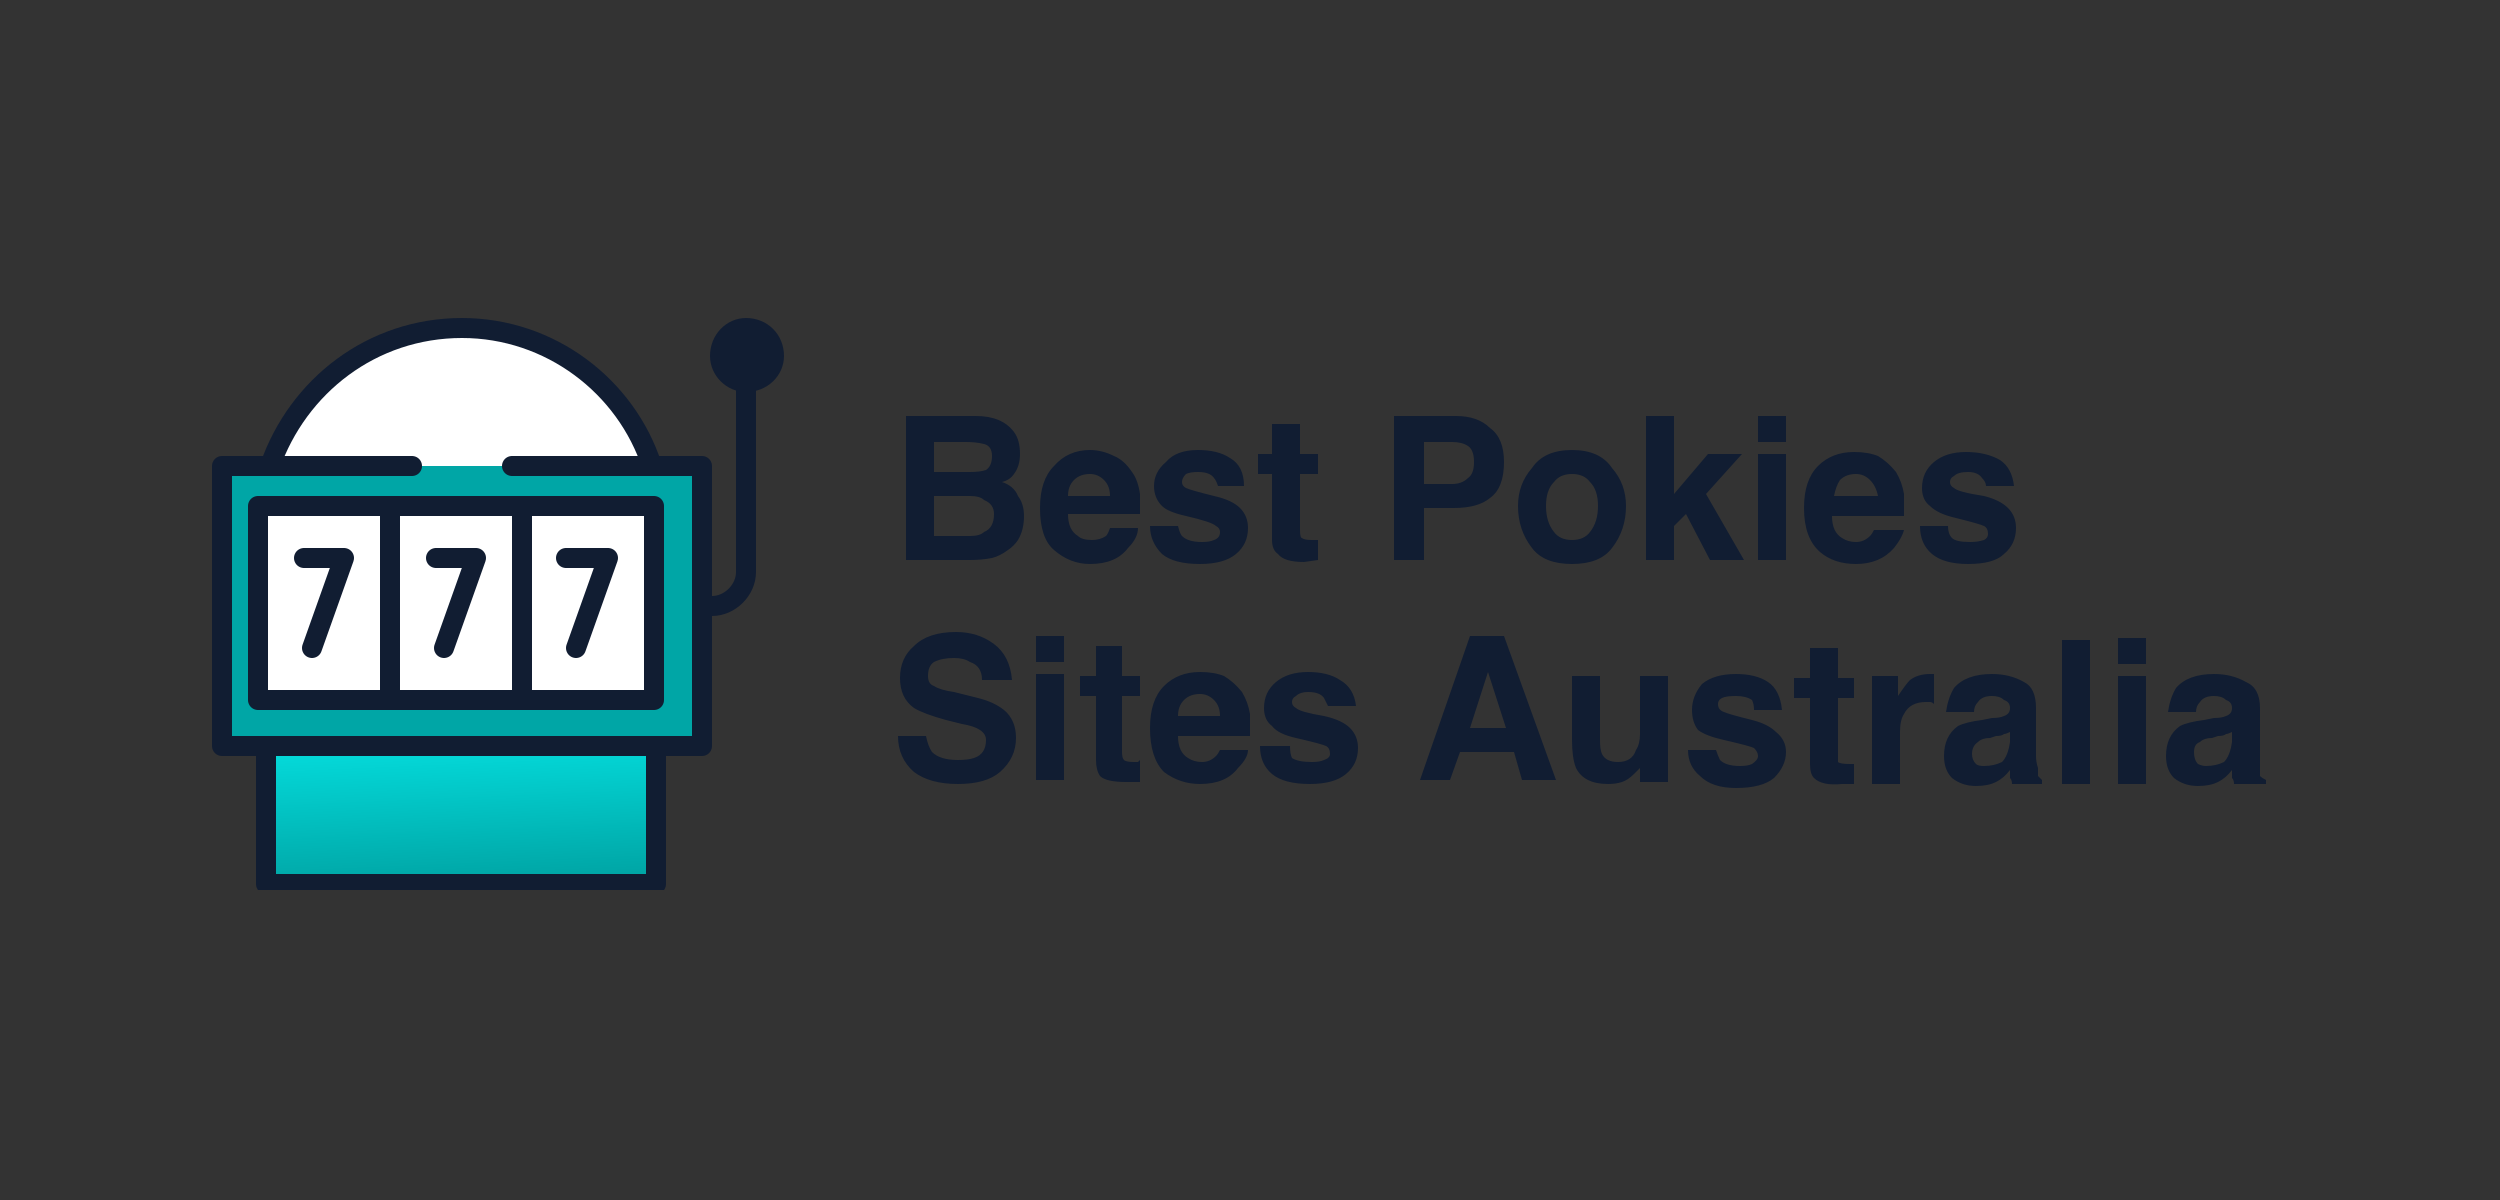
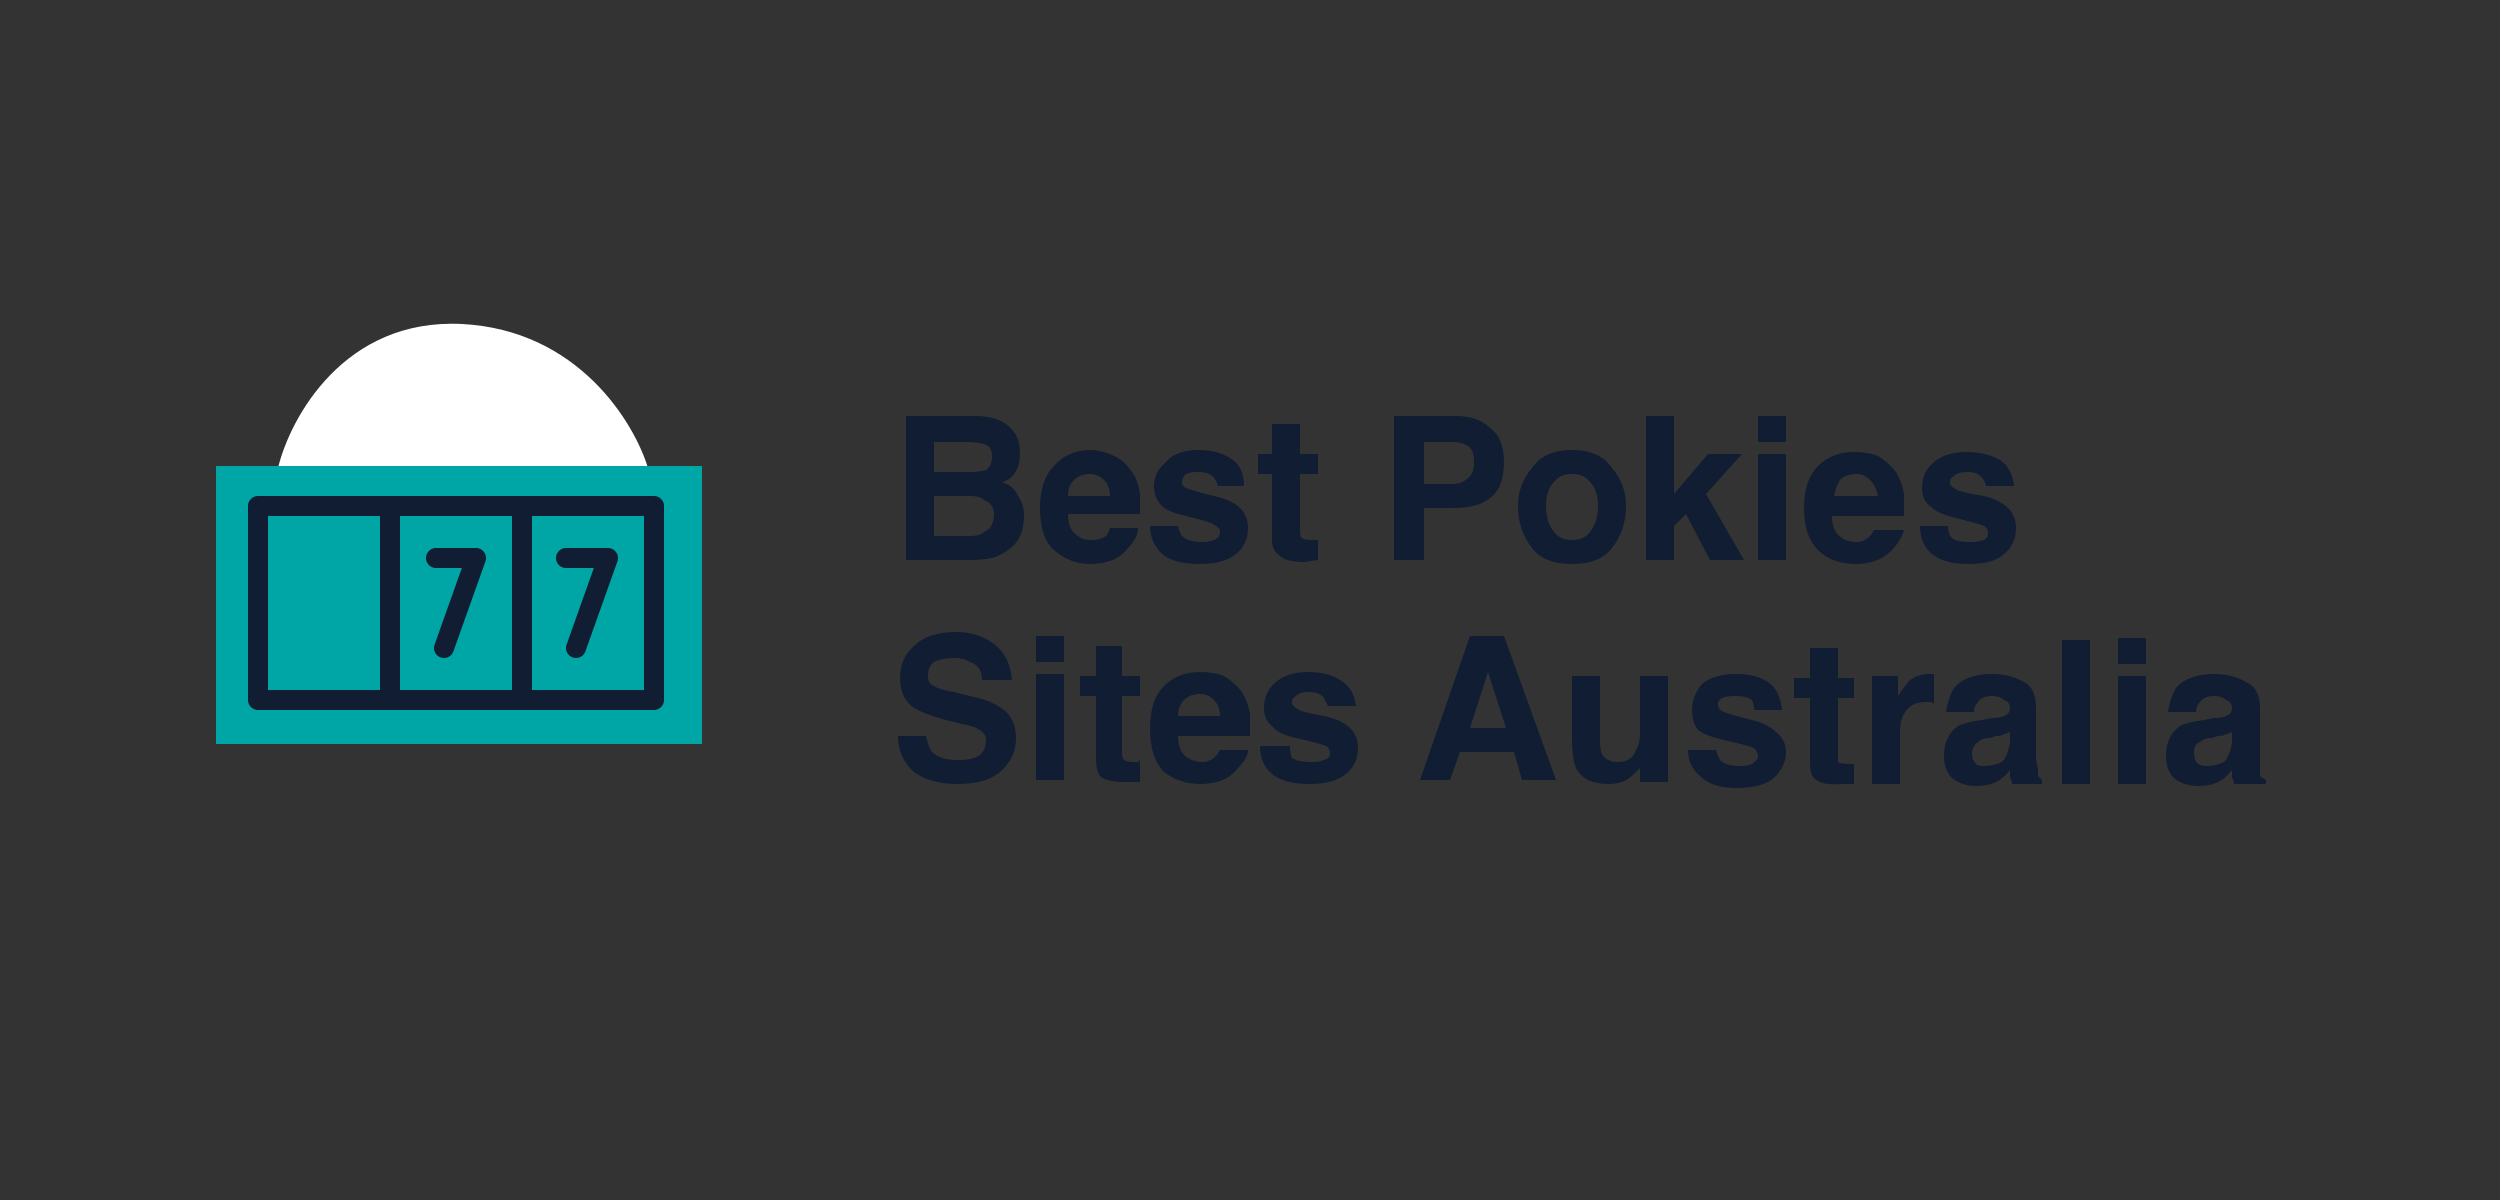
<svg xmlns="http://www.w3.org/2000/svg" version="1.2" viewBox="0 0 125 60" width="125" height="60">
  <rect x="0" y="0" width="125" height="60" fill="#333333" stroke="none" />
  <title>Pokies Sites Australia</title>
  <defs>
    <clipPath clipPathUnits="userSpaceOnUse" id="cp1">
      <path d="m10.5 15.5h30v29h-30z" />
    </clipPath>
    <clipPath clipPathUnits="userSpaceOnUse" id="cp2">
-       <path d="m10.5 15.5h30v29.29h-30z" />
-     </clipPath>
+       </clipPath>
    <linearGradient id="g1" x2="1" gradientUnits="userSpaceOnUse" gradientTransform="matrix(-0.508,-11.582,29.638,-1.299,23,44)">
      <stop offset="0" stop-color="#00a6a6" />
      <stop offset="1" stop-color="#07ffff" />
    </linearGradient>
  </defs>
  <style>
		.s0 { fill: #ffffff } 
		.s1 { fill: #00a6a6 } 
		.s2 { fill: none;stroke: #111d32;stroke-linecap: round;stroke-linejoin: round;stroke-width: 1 } 
		.s3 { fill: #111d32;stroke: #111d32;stroke-linecap: round;stroke-linejoin: round;stroke-width: 1 } 
		.s4 { fill: url(#g1);stroke: #111d32;stroke-linecap: round;stroke-linejoin: round;stroke-width: 1 } 
		.s5 { fill: #111d32 } 
	</style>
  <g id="Clip-Path" clip-path="url(#cp1)">
    <g>
      <path class="s0" d="m13.9 23.4h18.5c-0.7-2.3-3.5-6.9-9.3-7.2-5.9-0.3-8.6 4.7-9.2 7.2z" />
      <path class="s1" d="m10.8 23.3h9.6 14.7v13.9h-24.3z" />
-       <path class="s0" d="m32.7 25.5h-20v9.5h20z" />
-       <path class="s2" d="m15.2 27.9h2l-1.6 4.5" />
+       <path class="s0" d="m32.7 25.5h-20h20z" />
      <path class="s2" d="m19.5 35h-6.6v-9.7h6.6z" />
      <path class="s2" d="m21.8 27.9h2l-1.6 4.5" />
      <path class="s2" d="m26.1 35h-6.6v-9.7h6.6z" />
      <path class="s2" d="m28.3 27.9h2.1l-1.6 4.5" />
      <path class="s2" d="m32.7 35h-6.6v-9.7h6.6z" />
      <g id="Clip-Path" clip-path="url(#cp2)">
        <g>
          <path class="s2" d="m32.6 23.3c-1.3-4-5.1-6.9-9.5-6.9-4.5 0-8.2 2.9-9.6 6.9" />
          <path class="s2" d="m37.3 19.5v9.1c0 0.9-0.8 1.7-1.7 1.7h-0.5" />
          <path class="s3" d="m38.7 17.8c0-0.8-0.6-1.4-1.4-1.4-0.7 0-1.3 0.6-1.3 1.4 0 0.7 0.6 1.3 1.3 1.3 0.8 0 1.4-0.6 1.4-1.3z" />
-           <path class="s2" d="m25.6 23.3h9.5v14h-24v-14h9.5" />
-           <path class="s4" d="m32.8 37.3h-19.5v6.9h19.5z" />
        </g>
      </g>
    </g>
  </g>
  <path class="s5" d="m48.5 28h-3.2v-7.2h3.5q1.3 0 1.9 0.8 0.3 0.4 0.3 1.1 0 0.6-0.3 1-0.2 0.3-0.6 0.4 0.6 0.2 0.8 0.7 0.3 0.4 0.3 1 0 0.7-0.3 1.2-0.2 0.3-0.5 0.5-0.4 0.3-0.8 0.4-0.5 0.1-1.1 0.1zm0-3.2h-1.8v2h1.8q0.5 0 0.7-0.2 0.5-0.2 0.5-0.9 0-0.5-0.5-0.7-0.2-0.2-0.7-0.2zm0.8-1.3q0.3-0.2 0.3-0.7 0-0.5-0.4-0.6-0.4-0.1-0.9-0.1h-1.6v1.5h1.8q0.5 0 0.8-0.1zm7.6 2.9q0 0.5-0.5 1-0.6 0.8-1.9 0.8-1 0-1.8-0.7-0.7-0.6-0.7-2.1 0-1.4 0.7-2.1 0.7-0.8 1.8-0.8 0.6 0 1.2 0.3 0.5 0.2 0.9 0.8 0.3 0.4 0.4 1.1 0 0.3 0 1h-3.6q0 0.8 0.5 1.1 0.2 0.2 0.7 0.2 0.4 0 0.7-0.2 0.1-0.1 0.2-0.4zm-1.4-1.6q0-0.5-0.3-0.8-0.3-0.3-0.7-0.3-0.5 0-0.8 0.3-0.3 0.3-0.3 0.8zm6-1.9q0.7 0.4 0.7 1.4h-1.3q-0.1-0.3-0.2-0.4-0.2-0.3-0.8-0.3-0.4 0-0.6 0.1-0.2 0.2-0.2 0.4 0 0.2 0.2 0.3 0.2 0.1 1.4 0.4 0.9 0.2 1.3 0.6 0.4 0.4 0.4 1 0 0.8-0.6 1.3-0.6 0.5-1.8 0.5-1.3 0-1.9-0.5-0.6-0.6-0.6-1.4h1.4q0.1 0.4 0.2 0.5 0.3 0.3 1 0.3 0.4 0 0.6-0.1 0.3-0.1 0.3-0.4 0-0.2-0.2-0.3-0.2-0.2-1.5-0.5-0.9-0.2-1.2-0.5-0.4-0.4-0.4-1 0-0.7 0.6-1.2 0.5-0.6 1.6-0.6 1 0 1.6 0.4zm4.4 4.1v1l-0.7 0.1q-1 0-1.3-0.4-0.3-0.2-0.3-0.7v-3.3h-0.7v-1h0.7v-1.5h1.4v1.5h0.9v1h-0.9v2.8q0 0.4 0.1 0.4 0.1 0.1 0.5 0.1 0.1 0 0.1 0 0.1 0 0.2 0zm6.8-1.6h-1.5v2.6h-1.5v-7.2h3.1q1.1 0 1.7 0.6 0.7 0.5 0.7 1.7 0 1.3-0.7 1.8-0.6 0.5-1.8 0.5zm0.7-1.5q0.3-0.2 0.3-0.8 0-0.6-0.3-0.8-0.3-0.2-0.8-0.2h-1.4v2.1h1.4q0.5 0 0.8-0.3zm7.2-0.5q0.7 0.8 0.7 1.9 0 1.2-0.7 2.1-0.6 0.8-2 0.8-1.4 0-2-0.8-0.7-0.9-0.7-2.1 0-1.1 0.7-1.9 0.6-0.9 2-0.9 1.4 0 2 0.9zm-2 0.3q-0.6 0-0.9 0.4-0.4 0.4-0.4 1.2 0 0.8 0.4 1.3 0.3 0.4 0.9 0.4 0.6 0 0.9-0.4 0.4-0.5 0.4-1.3 0-0.8-0.4-1.2-0.3-0.4-0.9-0.4zm8.6 4.3h-1.7l-1.2-2.3-0.6 0.6v1.7h-1.4v-7.2h1.4v3.9l1.7-2h1.7l-1.8 2zm2.1-5.3v5.3h-1.4v-5.3zm0-1.9v1.3h-1.4v-1.3zm5.9 5.7q-0.1 0.4-0.5 0.9-0.7 0.8-1.9 0.8-1.1 0-1.8-0.6-0.8-0.7-0.8-2.2 0-1.4 0.7-2.1 0.7-0.7 1.8-0.7 0.7 0 1.2 0.2 0.5 0.3 0.9 0.8 0.3 0.5 0.4 1.1 0 0.4 0 1.1h-3.6q0 0.8 0.5 1.1 0.3 0.2 0.7 0.2 0.4 0 0.7-0.3 0.1-0.1 0.2-0.3zm-1.3-1.7q-0.1-0.5-0.4-0.8-0.3-0.3-0.7-0.3-0.5 0-0.8 0.3-0.2 0.3-0.3 0.8zm6.1-1.8q0.6 0.4 0.7 1.3h-1.4q0-0.2-0.2-0.4-0.2-0.3-0.7-0.3-0.5 0-0.7 0.2-0.2 0.1-0.2 0.3 0 0.2 0.2 0.3 0.2 0.2 1.5 0.4 0.8 0.2 1.2 0.6 0.4 0.4 0.4 1 0 0.8-0.6 1.3-0.5 0.5-1.8 0.5-1.2 0-1.8-0.5-0.6-0.5-0.6-1.4h1.4q0 0.4 0.2 0.6 0.2 0.2 0.9 0.2 0.4 0 0.7-0.1 0.2-0.1 0.2-0.3 0-0.3-0.2-0.4-0.2-0.1-1.4-0.4-0.9-0.2-1.3-0.6-0.4-0.3-0.4-0.9 0-0.8 0.6-1.3 0.6-0.5 1.6-0.5 1 0 1.7 0.4zm-52.1 15q0.5 0 0.8-0.1 0.6-0.2 0.6-0.9 0-0.3-0.3-0.5-0.3-0.2-0.9-0.3l-0.8-0.2q-1.1-0.3-1.6-0.6-0.7-0.5-0.7-1.5 0-1 0.7-1.6 0.7-0.7 2.1-0.7 1.1 0 1.9 0.6 0.8 0.6 0.9 1.8h-1.5q0-0.7-0.6-0.9-0.3-0.2-0.8-0.2-0.6 0-1 0.2-0.3 0.2-0.3 0.7 0 0.4 0.3 0.5 0.3 0.2 1 0.3l1.2 0.3q0.8 0.2 1.3 0.6 0.6 0.5 0.6 1.4 0 1-0.8 1.7-0.7 0.6-2.1 0.6-1.4 0-2.2-0.6-0.8-0.7-0.8-1.8h1.4q0.1 0.5 0.3 0.8 0.4 0.4 1.3 0.4zm5.3-4.3v5.3h-1.4v-5.3zm0-1.9v1.3h-1.4v-1.3zm3.8 6.2v1.1h-0.7q-1 0-1.3-0.3-0.2-0.3-0.2-0.8v-3.2h-0.8v-1h0.8v-1.5h1.3v1.5h0.9v1h-0.9v2.8q0 0.3 0.1 0.4 0.1 0.1 0.5 0.1 0.1 0 0.2 0 0 0 0.1-0.1zm5.4-0.5q0 0.4-0.5 0.9-0.6 0.8-1.9 0.8-1 0-1.8-0.6-0.7-0.7-0.7-2.2 0-1.4 0.7-2.1 0.7-0.7 1.8-0.7 0.7 0 1.2 0.2 0.5 0.3 0.9 0.8 0.3 0.5 0.4 1.1 0 0.4 0 1.1h-3.6q0 0.8 0.5 1.1 0.3 0.2 0.7 0.2 0.4 0 0.7-0.3 0.1-0.1 0.2-0.3zm-1.4-1.7q0-0.5-0.3-0.8-0.3-0.3-0.7-0.3-0.5 0-0.8 0.3-0.3 0.3-0.3 0.8zm6-1.8q0.7 0.4 0.8 1.3h-1.4q-0.1-0.2-0.2-0.4-0.2-0.3-0.8-0.3-0.4 0-0.6 0.2-0.2 0.1-0.2 0.3 0 0.2 0.2 0.3 0.2 0.2 1.4 0.4 0.9 0.2 1.3 0.6 0.4 0.4 0.4 1 0 0.8-0.6 1.3-0.6 0.5-1.8 0.5-1.3 0-1.9-0.5-0.6-0.5-0.6-1.4h1.5q0 0.4 0.1 0.6 0.3 0.2 1 0.2 0.4 0 0.6-0.1 0.3-0.1 0.3-0.3 0-0.3-0.2-0.4-0.2-0.1-1.5-0.4-0.9-0.2-1.2-0.6-0.4-0.3-0.4-0.9 0-0.8 0.6-1.3 0.6-0.5 1.6-0.5 1 0 1.6 0.4zm8.7 3.6h-2.7l-0.5 1.4h-1.5l2.5-7.2h1.7l2.6 7.2h-1.7zm-0.4-1.2l-0.9-2.8-0.9 2.8zm6.7 2q0 0-0.1 0.1-0.1 0.1-0.2 0.2-0.3 0.3-0.6 0.4-0.3 0.1-0.7 0.1-1.2 0-1.6-0.8-0.2-0.5-0.2-1.4v-3.2h1.4v3.2q0 0.5 0.1 0.7 0.2 0.4 0.8 0.4 0.7 0 0.9-0.6 0.2-0.3 0.2-0.8v-2.9h1.4v5.3h-1.4zm6.4-4.3q0.6 0.4 0.7 1.4h-1.4q0-0.3-0.1-0.5-0.3-0.2-0.8-0.2-0.5 0-0.7 0.1-0.2 0.1-0.2 0.3 0 0.3 0.3 0.4 0.2 0.1 1.4 0.4 0.8 0.2 1.2 0.6 0.5 0.4 0.5 1 0 0.7-0.6 1.3-0.6 0.5-1.9 0.5-1.2 0-1.8-0.6-0.6-0.5-0.6-1.3h1.4q0.1 0.3 0.2 0.5 0.3 0.3 1 0.3 0.4 0 0.6-0.1 0.3-0.2 0.3-0.4 0-0.2-0.2-0.4-0.2-0.1-1.5-0.4-0.9-0.2-1.3-0.5-0.3-0.4-0.3-1 0-0.7 0.5-1.3 0.6-0.5 1.7-0.5 1 0 1.6 0.4zm4.3 4.1v1h-0.6q-1 0.1-1.4-0.3-0.2-0.2-0.2-0.7v-3.3h-0.8v-1h0.8v-1.5h1.4v1.5h0.8v1h-0.8v2.8q0 0.3 0 0.4 0.1 0.1 0.6 0.1 0 0 0.1 0 0.1 0 0.1 0zm3.6-3.1q-0.8 0-1.1 0.6-0.2 0.3-0.2 0.9v2.6h-1.4v-5.4h1.3v1q0.4-0.6 0.6-0.8 0.4-0.3 1-0.3 0.1 0 0.1 0 0 0 0.1 0v1.5q-0.1-0.1-0.2-0.1-0.1 0-0.2 0zm1.4-0.7q0.6-0.7 1.9-0.7 0.9 0 1.6 0.4 0.6 0.3 0.6 1.3v2.4q0 0.3 0.1 0.6 0 0.3 0 0.4 0.1 0.1 0.2 0.2v0.2h-1.5q0-0.2-0.1-0.3 0-0.2 0-0.4-0.3 0.4-0.7 0.6-0.4 0.2-1 0.2-0.7 0-1.2-0.4-0.4-0.4-0.4-1.1 0-1 0.7-1.5 0.4-0.2 1.2-0.3l0.5-0.1q0.4 0 0.6-0.1 0.3-0.1 0.3-0.4 0-0.3-0.3-0.4-0.2-0.2-0.6-0.2-0.5 0-0.7 0.3-0.2 0.2-0.2 0.5h-1.4q0.1-0.7 0.4-1.2zm1.1 3.8q0.1 0.1 0.4 0.1 0.5 0 0.9-0.2 0.3-0.3 0.4-1v-0.5q-0.2 0.1-0.3 0.1-0.1 0.1-0.4 0.1l-0.3 0.1q-0.4 0-0.6 0.2-0.3 0.2-0.3 0.6 0 0.3 0.2 0.5zm4.3-6.2h1.4v7.2h-1.4zm4.2 1.8v5.4h-1.4v-5.4zm0-1.9v1.3h-1.4v-1.3zm1.5 2.5q0.6-0.7 1.9-0.7 0.9 0 1.6 0.4 0.7 0.3 0.7 1.3v2.4q0 0.3 0 0.6 0 0.3 0 0.4 0.1 0.1 0.3 0.2v0.2h-1.6q0-0.2-0.1-0.3 0-0.2 0-0.4-0.3 0.4-0.7 0.6-0.4 0.2-1 0.2-0.7 0-1.2-0.4-0.4-0.4-0.4-1.1 0-1 0.7-1.5 0.4-0.2 1.2-0.3l0.5-0.1q0.4 0 0.6-0.1 0.3-0.1 0.3-0.4 0-0.3-0.3-0.4-0.2-0.2-0.6-0.2-0.5 0-0.7 0.3-0.2 0.2-0.2 0.5h-1.4q0.1-0.7 0.4-1.2zm1.1 3.8q0.2 0.1 0.4 0.1 0.5 0 0.9-0.2 0.3-0.3 0.4-1v-0.5q-0.2 0.1-0.3 0.1-0.1 0.1-0.4 0.1l-0.3 0.1q-0.4 0-0.6 0.2-0.3 0.1-0.3 0.5 0 0.4 0.2 0.6z" />
</svg>